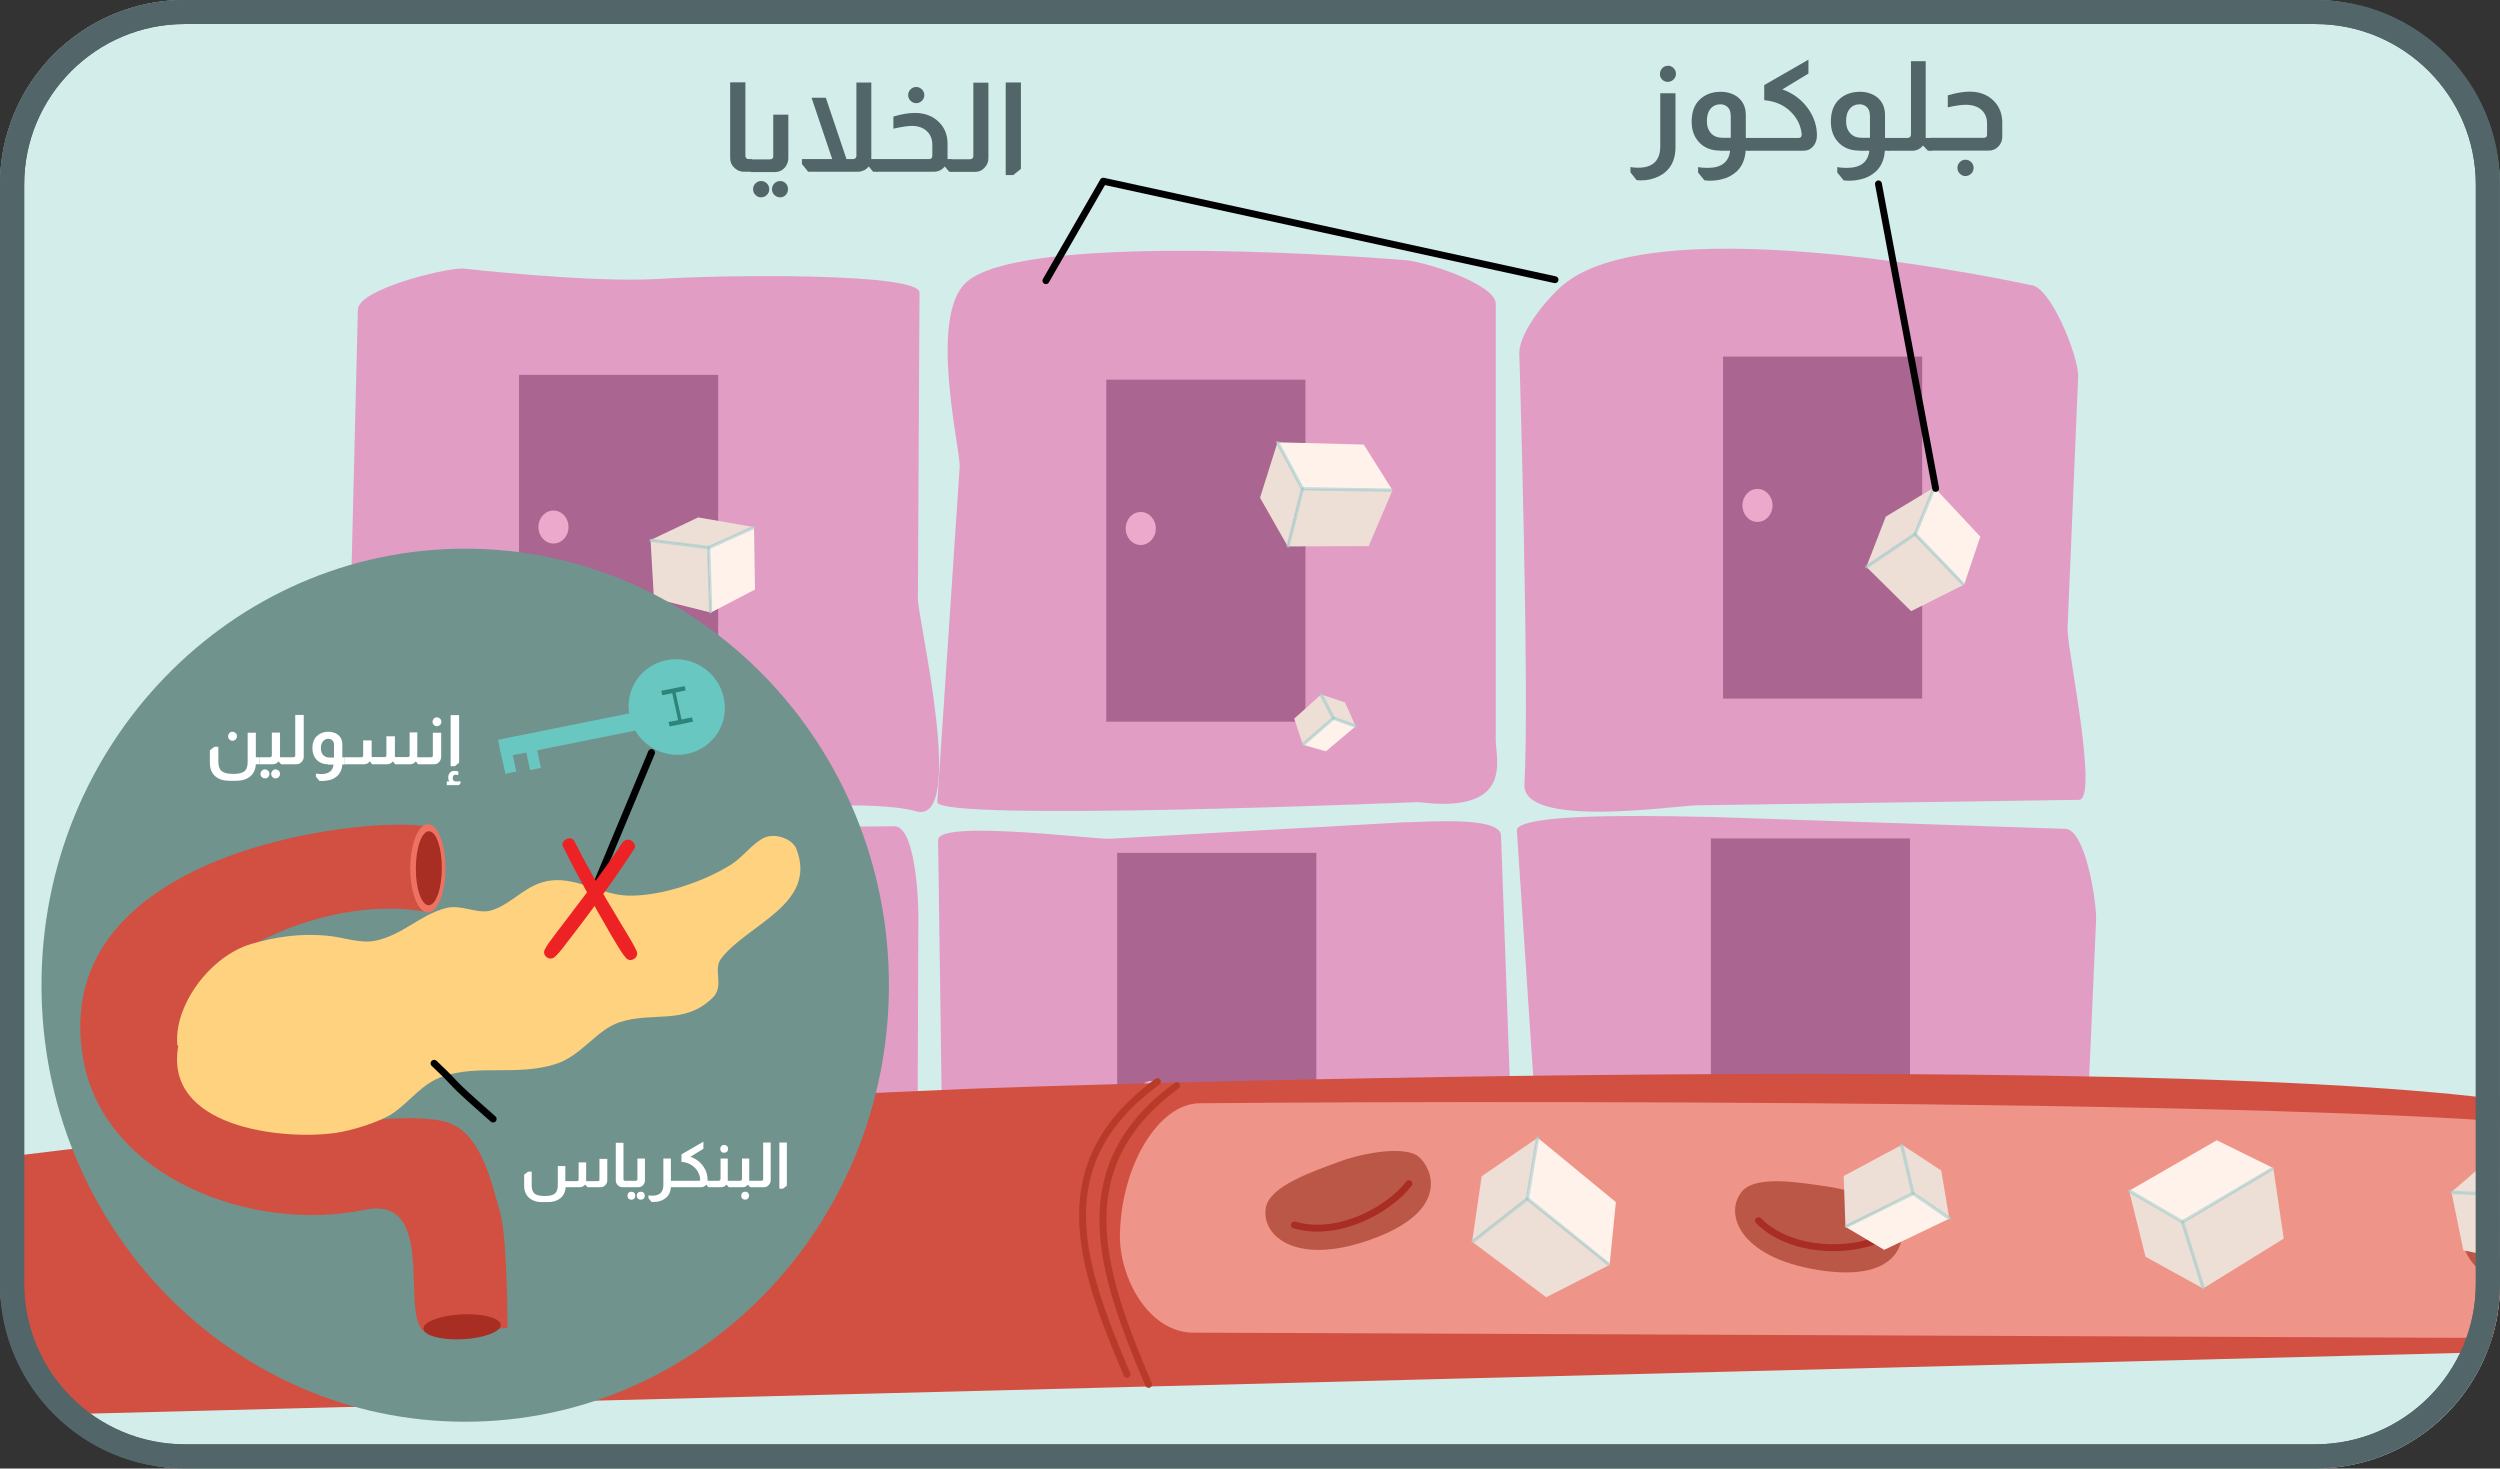
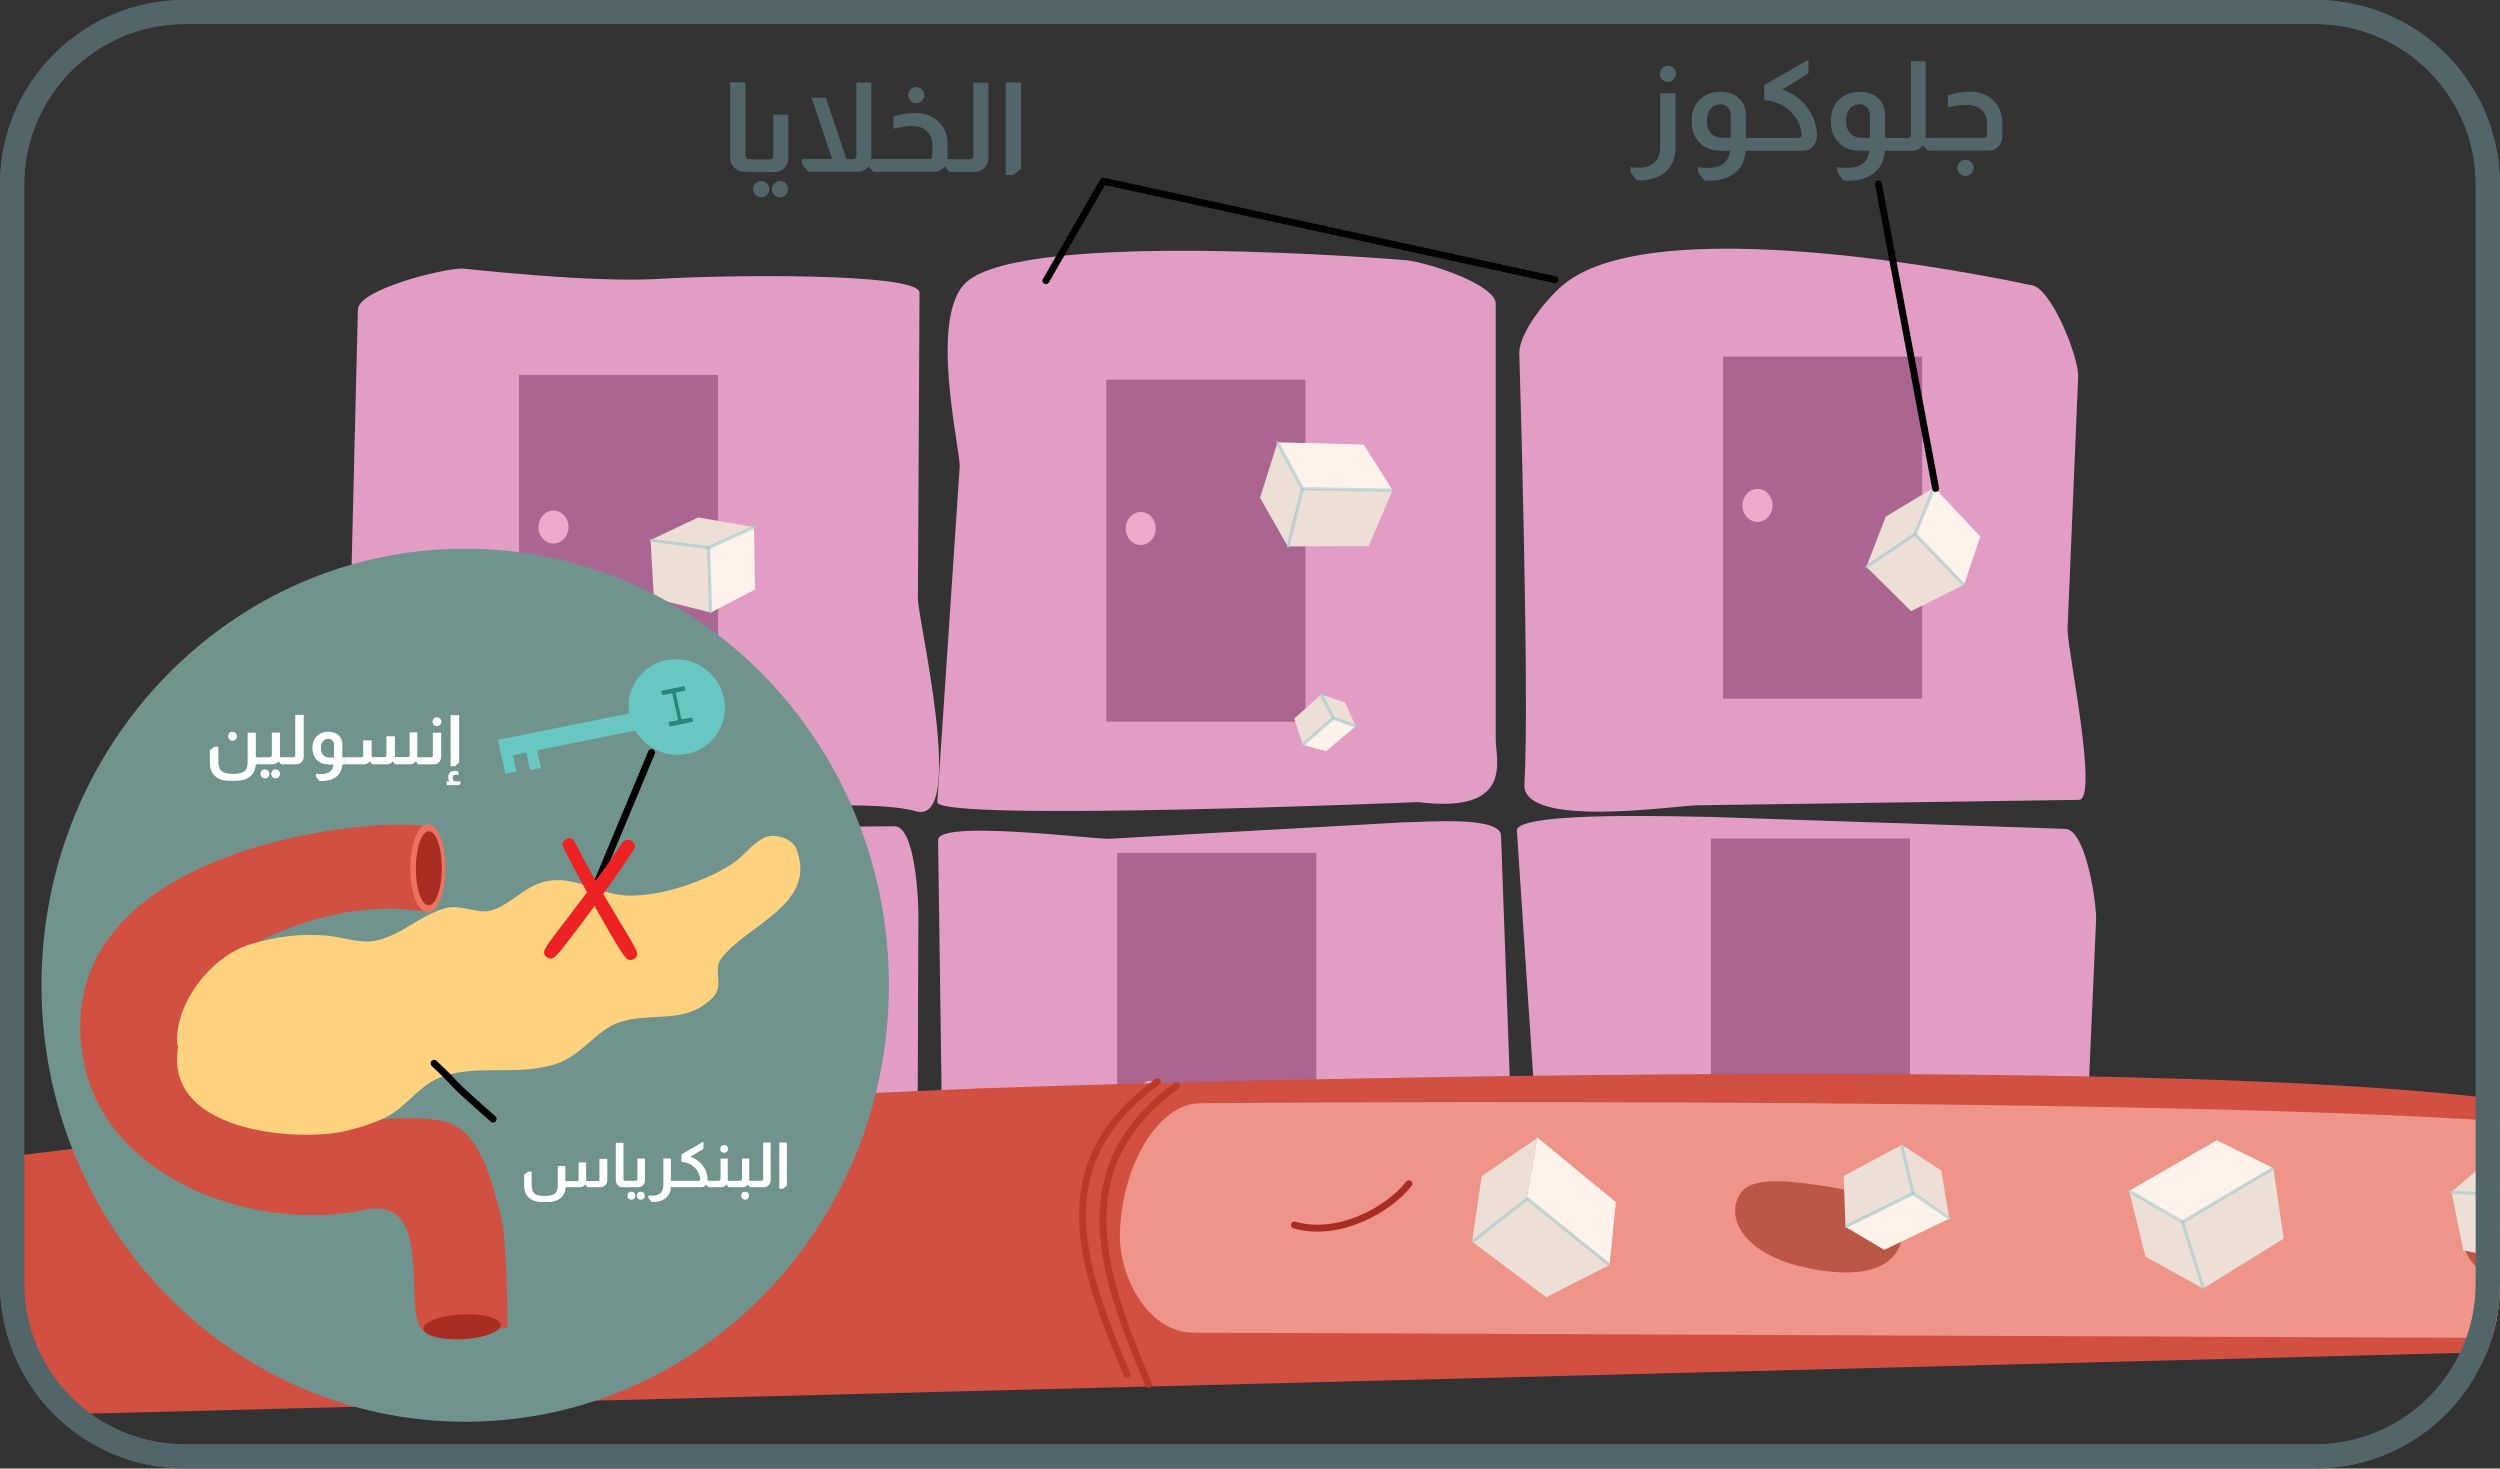
<svg xmlns="http://www.w3.org/2000/svg" id="Layer_1" data-name="Layer 1" viewBox="0 0 156.06 91.67">
  <rect x="0" y="0" width="156.06" height="91.67" fill="#333333" stroke="none" />
  <defs>
    <style>
      .cls-1 {
        clip-path: url(#clippath);
      }

      .cls-2, .cls-3, .cls-4, .cls-5, .cls-6, .cls-7 {
        fill: none;
      }

      .cls-2, .cls-8, .cls-9, .cls-10, .cls-11, .cls-12, .cls-13, .cls-14, .cls-15, .cls-16, .cls-17, .cls-18, .cls-19, .cls-20, .cls-21, .cls-22, .cls-23, .cls-24, .cls-25, .cls-26 {
        stroke-width: 0px;
      }

      .cls-27 {
        clip-path: url(#clippath-1);
      }

      .cls-3 {
        isolation: isolate;
        opacity: .58;
        stroke: #9fcece;
        stroke-width: .21px;
      }

      .cls-3, .cls-4, .cls-5, .cls-6, .cls-7 {
        stroke-linecap: round;
        stroke-linejoin: round;
      }

      .cls-8 {
        fill: #2c847b;
      }

      .cls-8, .cls-9, .cls-10, .cls-11, .cls-12, .cls-13, .cls-14, .cls-15, .cls-16, .cls-17, .cls-18, .cls-19 {
        fill-rule: evenodd;
      }

      .cls-9 {
        fill: #70938e;
      }

      .cls-10 {
        fill: #aa6590;
      }

      .cls-11 {
        fill: #a82d23;
      }

      .cls-12, .cls-21 {
        fill: #d15041;
      }

      .cls-13 {
        fill: #eda9cb;
      }

      .cls-14 {
        fill: #ee9488;
      }

      .cls-15 {
        fill: #edded6;
      }

      .cls-16 {
        fill: #fff2eb;
      }

      .cls-17 {
        fill: #69c7c1;
      }

      .cls-18 {
        fill: #ed7262;
      }

      .cls-19 {
        fill: #bb5746;
      }

      .cls-4, .cls-5, .cls-7 {
        stroke-width: .43px;
      }

      .cls-4, .cls-6 {
        stroke: #010101;
      }

      .cls-5 {
        stroke: #b83a28;
      }

      .cls-6 {
        stroke-width: .44px;
      }

      .cls-20 {
        fill: #526568;
      }

      .cls-22 {
        fill: #d3edeb;
      }

      .cls-23 {
        fill: #e29dc5;
      }

      .cls-24 {
        fill: #fff;
      }

      .cls-25 {
        fill: #ffd27f;
      }

      .cls-26 {
        fill: #ed2224;
      }

      .cls-7 {
        stroke: #a92d23;
      }
    </style>
    <clipPath id="clippath">
      <rect class="cls-2" x="0" y="0" width="156.06" height="91.67" rx="11.52" ry="11.52" />
    </clipPath>
    <clipPath id="clippath-1">
      <path id="_486" data-name="486" class="cls-2" d="M162.74,86.78c0,3.89-2.98,7.04-6.66,7.04H-.26c-3.68,0-6.66-3.15-6.66-7.04V1.1c0-3.89,2.98-7.04,6.66-7.04h156.33c3.68,0,6.66,3.15,6.66,7.04v85.68Z" />
    </clipPath>
  </defs>
  <g class="cls-1">
    <g class="cls-27">
-       <path id="_486-2" data-name="486" class="cls-22" d="M163.6,87.69c0,3.98-3,7.21-6.7,7.21H-.22c-3.7,0-6.7-3.23-6.7-7.21V-.03c0-3.98,3-7.21,6.7-7.21h157.13c3.7,0,6.7,3.23,6.7,7.21v87.72Z" />
      <g id="_948" data-name="948">
        <g id="_949" data-name="949">
          <path id="_950" data-name="950" class="cls-23" d="M93.37,46.18c0,1.25,1.16,4.64-4.84,3.89,0,0-30.02,1.25-30.02,0l1.4-20.96c0-1.25-1.95-9.37.42-11.5,3.72-3.34,27.13-1.39,27.13-1.39,1.25,0,5.91,1.49,5.91,2.74v27.22Z" />
          <path id="_951" data-name="951" class="cls-23" d="M129.07,39.36c0,1.25,1.95,10.57.7,10.57l-23.81.34c-1.25,0-10.97,1.5-10.8-1.32.33-5.5-.32-26.92-.32-26.92,0-1.25,1.65-3.33,2.73-4.24,6.03-5.1,29.16,0,29.16,0,1.25,0,3,4.41,3,5.67l-.67,15.91Z" />
          <path id="_952" data-name="952" class="cls-23" d="M57.3,37.4c0,1.25,3.06,14.15-.13,13.24-4.81-1.37-25.52,1.67-34.24-.36-3.07-.72-1.04-11.33-1.04-12.58l.45-18.37c0-1.25,5.28-2.57,6.53-2.57,0,0,8.05.91,12.25.65,4.1-.26,16.28-.4,16.28.86l-.1,19.14Z" />
          <path id="_953" data-name="953" class="cls-23" d="M94.51,74.95c0,1.25,1.11,8.22-.14,8.22l-28.18,1.67c-4.87.02-7.22-1.48-7.22-2.73l-.41-29.68c0-1.25,9.41-.07,10.66-.07l18.45-1.03c1.25,0,6.03-.42,6.03.84l.82,22.79Z" />
          <path id="_954" data-name="954" class="cls-23" d="M130.21,72.09c0,1.25,3.19,10.05,1.94,10.05l-33.98,2.44c-1.25,0-1.41-1.86-1.69-5.89-.45-6.57-1.79-26.85-1.79-26.85,0-1.25,10.99-.84,12.25-.84l21.97.74c1.25,0,1.94,4.37,1.94,5.62l-.65,14.72Z" />
          <path id="_955" data-name="955" class="cls-23" d="M57.24,80.23c0,1.25-10.03,4.71-17.71,4.2-3.94-.27-14.15.99-17-2.22-1.7-1.92.61-10.57.61-11.82,0,0,.47-9.81,1.03-12.8.27-1.43-.9-5.78.35-5.78l31.32-.23c1.25,0,1.49,4.3,1.49,5.56l-.09,23.1Z" />
        </g>
        <path id="_956" data-name="956" class="cls-10" d="M32.4,23.4h12.43v21.35s-12.43,0-12.43,0v-21.35Z" />
        <path id="_957" data-name="957" class="cls-10" d="M107.56,22.26h12.43v21.35h-12.43v-21.35Z" />
        <path id="_958" data-name="958" class="cls-10" d="M106.8,52.34h12.43v21.35h-12.43v-21.35Z" />
        <path id="_959" data-name="959" class="cls-10" d="M69.06,23.7h12.43v21.35h-12.43v-21.35Z" />
        <path id="_960" data-name="960" class="cls-13" d="M71.21,31.96c.52,0,.94.46.94,1.03s-.42,1.03-.94,1.03-.94-.46-.94-1.03.42-1.03.94-1.03Z" />
        <path id="_961" data-name="961" class="cls-10" d="M69.74,53.24h12.43v21.35h-12.43v-21.35Z" />
        <path id="_962" data-name="962" class="cls-10" d="M31.32,54.78h12.43v21.35h-12.43v-21.35Z" />
        <g id="_963" data-name="963">
          <path id="_964" data-name="964" class="cls-16" d="M79.72,27.61l5.41.14,1.78,2.83-5.64-.04-1.55-2.93Z" />
          <path id="_965" data-name="965" class="cls-15" d="M78.66,31.06l1.08-3.43,1.53,2.9-.89,3.57-1.73-3.04Z" />
          <path id="_966" data-name="966" class="cls-15" d="M81.26,30.55l5.67.04-1.49,3.5-5.05.02.87-3.56Z" />
          <path id="_967" data-name="967" class="cls-3" d="M81.29,30.55l-.88,3.54" />
          <path id="_968" data-name="968" class="cls-3" d="M81.32,30.51l5.51.09" />
          <path id="_969" data-name="969" class="cls-3" d="M81.31,30.52l-1.56-2.9" />
        </g>
        <g id="_970" data-name="970">
          <path id="_971" data-name="971" class="cls-16" d="M47.07,32.89l.06,3.91-2.76,1.44-.17-4.07,2.87-1.27Z" />
          <path id="_972" data-name="972" class="cls-15" d="M43.59,32.3l3.46.6-2.84,1.26-3.6-.45,2.97-1.41Z" />
          <path id="_973" data-name="973" class="cls-15" d="M44.19,34.15l.18,4.09-3.55-.89-.21-3.64,3.59.44Z" />
          <path id="_974" data-name="974" class="cls-3" d="M44.2,34.18l-3.57-.45" />
          <path id="_975" data-name="975" class="cls-3" d="M44.24,34.2l.12,3.99" />
          <path id="_976" data-name="976" class="cls-3" d="M44.23,34.19l2.84-1.28" />
        </g>
        <g id="_977" data-name="977">
          <path id="_978" data-name="978" class="cls-16" d="M120.73,30.41l2.89,3.09-1.01,2.99-3.09-3.15,1.22-2.93Z" />
          <path id="_979" data-name="979" class="cls-15" d="M117.7,32.26l3.02-1.82-1.2,2.9-3.01,2.03,1.2-3.1Z" />
          <path id="_980" data-name="980" class="cls-15" d="M119.5,33.34l3.1,3.16-3.3,1.65-2.8-2.77,3-2.03Z" />
          <path id="_981" data-name="981" class="cls-3" d="M119.52,33.36l-2.99,2.02" />
          <path id="_982" data-name="982" class="cls-3" d="M119.56,33.35l2.98,3.11" />
          <path id="_983" data-name="983" class="cls-3" d="M119.55,33.35l1.19-2.91" />
        </g>
        <path id="_984" data-name="984" class="cls-13" d="M34.55,31.87c.52,0,.94.46.94,1.03s-.42,1.03-.94,1.03-.94-.46-.94-1.03.42-1.03.94-1.03Z" />
        <path id="_985" data-name="985" class="cls-13" d="M109.71,30.52c.52,0,.94.46.94,1.03s-.42,1.03-.94,1.03-.94-.46-.94-1.03.42-1.03.94-1.03Z" />
        <path id="_986" data-name="986" class="cls-13" d="M71.9,67.47c.52,0,.94.46.94,1.03s-.42,1.03-.94,1.03-.94-.46-.94-1.03.42-1.03.94-1.03Z" />
        <path id="_987" data-name="987" class="cls-13" d="M33.47,69.31c.52,0,.94.46.94,1.03s-.42,1.03-.94,1.03-.94-.46-.94-1.03.42-1.03.94-1.03Z" />
        <g id="_988" data-name="988">
          <path id="_989" data-name="989" class="cls-21" d="M-10.3,74.92c2.25-4.16,68.94-6.87,68.94-6.87,6.52-.36,104.82-3.39,105.02,3.14,0,0,2.55,12.99-1.67,13.05L-5.22,88.52c-3.61.03-3.56-3.34-4.47-6.84-.71-2.74-1.22-5.63-.62-6.76Z" />
          <path id="_990" data-name="990" class="cls-14" d="M74.87,68.87c22.1-.2,89.38-.18,89.52,2.52,0,0,2.74,12.03-1.45,12.16l-88.28-.36c-2.93.12-4.82-3.44-4.75-6.18.11-4.36,2.45-8.11,4.96-8.14Z" />
          <path id="_991" data-name="991" class="cls-5" d="M72.25,67.52c-6.94,5.1-4.89,11.25-1.9,18.27" />
          <path id="_992" data-name="992" class="cls-5" d="M73.45,67.77c-6.94,5.09-4.74,11.62-1.75,18.65" />
          <g id="_993" data-name="993">
-             <path id="_994" data-name="994" class="cls-19" d="M83.57,72.53c1.63-.61,4.22-1.02,5.02-.3.85.76,1.84,3.26-2.63,5-4.89,1.91-7.25,0-6.94-1.84.22-1.35,2.98-2.28,4.55-2.86Z" />
            <path id="_995" data-name="995" class="cls-7" d="M87.95,73.89c-1.27,1.64-4.42,3.37-7.15,2.58" />
          </g>
          <g id="_996" data-name="996">
            <path id="_997" data-name="997" class="cls-19" d="M114.08,74.07c1.72.25,4.19,1.12,4.55,2.14.38,1.07.06,3.74-4.7,3.13-5.2-.67-6.37-3.47-5.21-4.94.84-1.08,3.7-.57,5.37-.33Z" />
-             <path id="_998" data-name="998" class="cls-7" d="M117.28,77.36c-1.9.83-5.5.84-7.51-1.16" />
          </g>
          <g id="_999" data-name="999">
            <path id="_1000" data-name="1000" class="cls-19" d="M159.51,75.76c1.72.25,4.19,1.12,4.55,2.14.38,1.07.06,3.74-4.7,3.13-5.2-.67-6.37-3.47-5.21-4.94.84-1.08,3.7-.57,5.36-.33Z" />
            <path id="_1001" data-name="1001" class="cls-7" d="M162.7,79.04c-1.9.83-5.5.84-7.51-1.16" />
          </g>
          <g id="_1002" data-name="1002">
            <path id="_1003" data-name="1003" class="cls-16" d="M132.88,74.35l5.5-3.17,3.52,1.73-5.67,3.42-3.35-1.98Z" />
            <path id="_1004" data-name="1004" class="cls-15" d="M133.93,78.45l-1.02-4.09,3.31,1.96,1.3,4.11-3.59-1.98Z" />
            <path id="_1005" data-name="1005" class="cls-15" d="M136.22,76.35l5.69-3.44.65,4.41-5.03,3.11-1.31-4.09Z" />
            <path id="_1006" data-name="1006" class="cls-3" d="M136.25,76.32l1.29,4.08" />
            <path id="_1007" data-name="1007" class="cls-3" d="M136.26,76.26l5.57-3.29" />
            <path id="_1008" data-name="1008" class="cls-3" d="M136.25,76.28l-3.34-1.94" />
          </g>
          <g id="_1009" data-name="1009">
            <path id="_1010" data-name="1010" class="cls-16" d="M95.97,71.01l4.9,4.03-.39,3.9-5.19-4.11.68-3.83Z" />
            <path id="_1011" data-name="1011" class="cls-15" d="M92.49,73.43l3.47-2.39-.67,3.78-3.39,2.66.59-4.05Z" />
            <path id="_1012" data-name="1012" class="cls-15" d="M95.27,74.84l5.21,4.12-3.96,2.02-4.63-3.47,3.37-2.66Z" />
            <path id="_1013" data-name="1013" class="cls-3" d="M95.31,74.86l-3.37,2.64" />
            <path id="_1014" data-name="1014" class="cls-3" d="M95.36,74.84l5.03,4.06" />
-             <path id="_1015" data-name="1015" class="cls-3" d="M95.34,74.84l.64-3.81" />
          </g>
          <g id="_1016" data-name="1016">
            <path id="_1017" data-name="1017" class="cls-16" d="M121.71,76.06l-4.09,1.96-2.41-1.43,4.23-2.13,2.28,1.59Z" />
            <path id="_1018" data-name="1018" class="cls-15" d="M121.18,73.07l.5,2.97-2.25-1.58-.7-3,2.45,1.61Z" />
            <path id="_1019" data-name="1019" class="cls-15" d="M119.44,74.45l-4.24,2.14-.11-3.18,3.64-1.95.71,2.99Z" />
            <path id="_1020" data-name="1020" class="cls-3" d="M119.41,74.47l-.7-2.98" />
            <path id="_1021" data-name="1021" class="cls-3" d="M119.41,74.51l-4.15,2.04" />
            <path id="_1022" data-name="1022" class="cls-3" d="M119.41,74.49l2.28,1.57" />
          </g>
          <g id="_1023" data-name="1023">
            <path id="_1024" data-name="1024" class="cls-16" d="M157.6,73.01l.67,3.92-1.78,1.69-.78-4.07,1.89-1.54Z" />
            <path id="_1025" data-name="1025" class="cls-15" d="M154.97,72.74l2.62.29-1.87,1.52-2.7-.13,1.94-1.68Z" />
            <path id="_1026" data-name="1026" class="cls-15" d="M155.71,74.54l.79,4.08-2.73-.57-.74-3.63,2.69.12Z" />
            <path id="_1027" data-name="1027" class="cls-3" d="M155.72,74.56l-2.68-.13" />
            <path id="_1028" data-name="1028" class="cls-3" d="M155.75,74.58l.72,3.98" />
            <path id="_1029" data-name="1029" class="cls-3" d="M155.74,74.57l1.86-1.54" />
          </g>
        </g>
        <path id="_1030" data-name="1030" class="cls-4" d="M65.29,17.52l3.58-6.21,28.2,6.15" />
        <path id="_1061" data-name="1061" class="cls-4" d="M117.26,11.48l3.57,19.01" />
        <g id="_1072" data-name="1072">
          <path id="_1073" data-name="1073" class="cls-16" d="M84.63,45.33l-1.86,1.57-1.44-.41,1.9-1.67,1.39.52Z" />
          <path id="_1074" data-name="1074" class="cls-15" d="M83.96,43.85l.66,1.47-1.38-.51-.77-1.46,1.49.5Z" />
          <path id="_1075" data-name="1075" class="cls-15" d="M83.24,44.8l-1.91,1.68-.54-1.62,1.68-1.51.77,1.45Z" />
          <path id="_1076" data-name="1076" class="cls-3" d="M83.23,44.81l-.76-1.45" />
          <path id="_1077" data-name="1077" class="cls-3" d="M83.23,44.84l-1.87,1.62" />
          <path id="_1078" data-name="1078" class="cls-3" d="M83.23,44.83l1.39.5" />
        </g>
      </g>
    </g>
    <g id="_1035" data-name="1035">
      <path id="_1036" data-name="1036" class="cls-9" d="M29.04,34.25c14.61,0,26.45,12.2,26.45,27.25,0,15.05-11.84,27.25-26.45,27.25S2.59,76.55,2.59,61.5c0-15.05,11.84-27.25,26.45-27.25Z" />
      <g id="_1037" data-name="1037">
        <path id="_1038" data-name="1038" class="cls-12" d="M31.25,75.83c.43,1.55.43,7.06.43,7.06,0,0-3.91.36-4.86.32-2.2-.1.81-8.7-4.05-7.69-7.11,1.47-16.23-2.05-17.56-9.33-2.5-13.67,19.29-15.4,21.7-14.52.53.19.52,5.42-.24,5.27-6.77-1.32-16,3.55-15.57,8.01.28,2.91,3.14,4.64,6.14,5.1,3.1.48,7.43-.66,10.35-.08,2.39.47,3.06,3.7,3.67,5.87Z" />
        <path id="_1039" data-name="1039" class="cls-11" d="M31.26,82.7c.02.43-1.04.83-2.37.9-1.33.07-2.43-.23-2.46-.65-.02-.43,1.04-.83,2.37-.9,1.33-.07,2.43.23,2.46.65Z" />
        <path id="_1040" data-name="1040" class="cls-18" d="M26.72,51.45c.61,0,1.09,1.24,1.09,2.76,0,1.52-.5,2.76-1.11,2.75-.61,0-1.09-1.24-1.09-2.76,0-1.52.5-2.76,1.11-2.75Z" />
        <path id="_1041" data-name="1041" class="cls-11" d="M26.78,51.89c.45,0,.81,1.04.8,2.31,0,1.28-.37,2.31-.82,2.31-.45,0-.81-1.04-.8-2.31,0-1.28.37-2.31.82-2.31Z" />
        <path id="_1042" data-name="1042" class="cls-25" d="M11.07,65.25c-.23-2.48,2.04-5.57,4.63-6.33,1.58-.46,3.07-.66,4.72-.51.93.08,2.06.5,2.98.32,1.71-.34,2.8-1.61,4.42-2.04,1.03-.27,1.98.43,2.92.12,1.33-.44,2.13-1.69,3.7-1.85,1.67-.17,3.16.93,4.83.95,2.03.03,4.69-.88,6.37-1.94.74-.47,1.25-1.24,2.01-1.65.65-.35,1.81,0,2.07.69,1.31,3.44-3.03,4.67-4.69,6.81-.57.73.23,1.71-.55,2.47-1.76,1.72-3.72.84-5.79,1.52-1.5.49-2.36,2.1-4.03,2.62-2.36.74-4.7.02-6.94.74-1.36.43-2.06,1.54-3.19,2.32-.82.56-2.64,1.11-3.64,1.24-3.34.45-10.68-.36-9.76-5.44" />
        <g id="_1043" data-name="1043">
          <g id="_1044" data-name="1044">
            <g id="_1045" data-name="1045">
              <path class="cls-17" d="M41.6,41.21c1.62-.33,3.22.72,3.58,2.33.36,1.62-.67,3.19-2.29,3.52-1.62.33-3.22-.72-3.58-2.33-.36-1.62.67-3.19,2.29-3.52Z" />
            </g>
            <g id="_1046" data-name="1046">
              <path class="cls-17" d="M31.09,46.18l9.89-1.99.24,1.1-9.89,1.99-.24-1.1Z" />
            </g>
            <g id="_1047" data-name="1047">
              <path class="cls-17" d="M32.71,46.33l.68-.14.38,1.74-.68.14-.38-1.74Z" />
            </g>
            <g id="_1048" data-name="1048">
              <path class="cls-17" d="M31.17,46.56l.68-.14.38,1.74-.68.14-.38-1.74Z" />
            </g>
          </g>
          <g id="_1049" data-name="1049">
            <g id="_1050" data-name="1050">
              <path class="cls-8" d="M41.28,43.12l1.46-.29.06.27-1.46.3-.06-.27Z" />
            </g>
            <g id="_1051" data-name="1051">
              <path class="cls-8" d="M41.74,45.07l1.46-.29.06.27-1.46.3-.06-.27Z" />
            </g>
            <g id="_1052" data-name="1052">
              <path class="cls-8" d="M41.94,43.16l.21-.04.4,1.83-.21.04-.4-1.83Z" />
            </g>
          </g>
        </g>
      </g>
      <path id="_1053" data-name="1053" class="cls-6" d="M27.1,66.38c1.92,1.81.43.61,3.68,3.47" />
      <path id="_1054" data-name="1054" class="cls-6" d="M40.67,46.98l-3.67,8.79" />
      <g id="_1059" data-name="1059">
        <path class="cls-26" d="M38.89,52.54c-.14.21-.28.42-.42.63-.16.23-.32.46-.48.69-.18.26-.37.52-.56.78-.2.28-.41.55-.61.83-.2.27-.41.54-.61.81-.19.25-.38.49-.56.74-.16.21-.32.42-.48.63-.13.17-.26.34-.39.51-.1.13-.2.26-.3.4-.07.1-.15.2-.22.3-.05.07-.1.15-.15.23-.04.06-.07.12-.1.18-.2.37.3.75.61.47.05-.05.1-.09.15-.14.06-.06.12-.13.18-.2.08-.1.16-.19.23-.29.1-.13.2-.26.31-.4.13-.17.26-.34.39-.51.16-.21.32-.42.48-.63.19-.25.37-.5.56-.75.2-.27.4-.55.6-.83.2-.28.41-.56.61-.85.19-.26.37-.53.56-.8.16-.24.32-.47.48-.71.14-.21.28-.43.42-.64.24-.37-.43-.8-.67-.44Z" />
      </g>
      <g id="_1060" data-name="1060">
        <path class="cls-26" d="M35.15,52.85c.1.21.21.42.32.64.12.23.24.46.36.7.13.24.26.48.39.73.13.23.25.47.38.7.12.22.25.45.37.67.12.22.24.44.36.65.12.22.25.43.37.64.12.2.23.4.34.6.1.18.21.35.31.52.09.14.17.28.25.42.07.11.13.21.2.31.05.07.1.14.15.21.04.05.08.1.12.15.28.34.85-.01.67-.42-.02-.06-.05-.11-.08-.17-.04-.08-.08-.15-.12-.23-.06-.1-.12-.21-.18-.32-.08-.14-.17-.27-.25-.42-.1-.17-.21-.34-.31-.51-.12-.19-.23-.39-.35-.59-.13-.21-.25-.42-.38-.63-.13-.21-.25-.42-.38-.64-.13-.22-.26-.44-.38-.66-.13-.23-.26-.46-.39-.69-.13-.24-.27-.48-.39-.71-.13-.23-.25-.46-.36-.68-.11-.21-.22-.42-.32-.62-.19-.39-.9-.04-.71.35Z" />
      </g>
    </g>
  </g>
  <path class="cls-20" d="M144.53,1.5c5.53,0,10.02,4.5,10.02,10.02v68.62c0,5.53-4.5,10.02-10.02,10.02H11.53c-5.53,0-10.02-4.5-10.02-10.02V11.52C1.51,6,6,1.5,11.53,1.5h133.01M144.53,0H11.53C5.16,0,0,5.16,0,11.52v68.62c0,6.36,5.16,11.52,11.52,11.52h133.01c6.36,0,11.52-5.16,11.52-11.52V11.52C156.06,5.16,150.9,0,144.53,0h0Z" />
  <path class="cls-20" d="M144.53,1.5c5.53,0,10.02,4.5,10.02,10.02v68.62c0,5.53-4.5,10.02-10.02,10.02H11.53c-5.53,0-10.02-4.5-10.02-10.02V11.52C1.51,6,6,1.5,11.53,1.5h133.01M144.53,0H11.53C5.16,0,0,5.16,0,11.52v68.62c0,6.36,5.16,11.52,11.52,11.52h133.01c6.36,0,11.52-5.16,11.52-11.52V11.52C156.06,5.16,150.9,0,144.53,0h0Z" />
  <g>
    <path class="cls-20" d="M104.59,5.81v3.4c0,.65-.21,1.16-.62,1.52-.26.23-.6.39-1.01.48-.15.03-.33.05-.53.05-.07,0-.16,0-.27-.02l-.38-.48v-.33c.17.03.33.04.48.04.92,0,1.38-.45,1.38-1.34v-3.31h.95ZM104.11,4.1c.14,0,.26.05.36.15.1.1.15.22.15.36s-.05.25-.15.35c-.1.1-.22.15-.36.15s-.26-.05-.35-.14c-.1-.1-.14-.21-.14-.35s.05-.26.14-.36c.1-.1.21-.15.35-.15Z" />
    <path class="cls-20" d="M107.36,9.4c-.57,0-1.02-.19-1.35-.58-.28-.33-.41-.74-.41-1.23,0-.58.16-1.04.49-1.36.34-.33.78-.5,1.32-.5.39,0,.73.1,1.01.29.37.27.56.65.56,1.15v1.44h.25v.8h-.26c-.04.56-.23,1-.59,1.32-.25.22-.55.38-.9.46-.24.06-.48.09-.72.09-.08,0-.19,0-.34-.02h-.02l-.4-.49v-.34c.21.04.41.05.6.05.85,0,1.32-.36,1.4-1.07h-.65ZM108.03,7.16c0-.21-.07-.37-.2-.49-.12-.1-.26-.16-.42-.16-.26,0-.48.09-.63.28-.16.19-.23.44-.23.77s.09.57.26.76c.17.19.41.28.7.28h.53v-1.44Z" />
    <path class="cls-20" d="M112.89,3.71v.88l-1.63.99c.67.24,1.21.64,1.61,1.2.36.51.55,1.07.55,1.67,0,.28-.08.51-.24.69-.16.18-.36.27-.61.27h-3.4v-.8h3.1c.13,0,.2-.07.2-.2-.04-.49-.22-.91-.54-1.28-.43-.5-1.01-.8-1.75-.87-.04,0-.05-.02-.05-.06v-.89l2.77-1.59Z" />
    <path class="cls-20" d="M116.05,9.4c-.57,0-1.02-.19-1.35-.58-.28-.33-.41-.74-.41-1.23,0-.58.16-1.04.49-1.36.34-.33.78-.5,1.32-.5.39,0,.73.1,1.01.29.37.27.56.65.56,1.15v1.44h.25v.8h-.26c-.04.56-.23,1-.59,1.32-.25.22-.55.38-.9.46-.24.06-.48.09-.72.09-.08,0-.19,0-.34-.02h-.02l-.4-.49v-.34c.21.04.41.05.6.05.85,0,1.32-.36,1.4-1.07h-.65ZM116.72,7.16c0-.21-.07-.37-.2-.49-.12-.1-.26-.16-.42-.16-.26,0-.48.09-.63.28-.16.19-.23.44-.23.77s.09.57.26.76c.17.19.41.28.7.28h.53v-1.44Z" />
    <path class="cls-20" d="M120.21,3.82v4.79h.4v.8h-.26l-.3-.32h-.01c-.18.21-.4.32-.66.32h-1.5v-.8h1.2c.06,0,.11-.02.16-.06.03-.05.05-.1.05-.13V3.82h.94Z" />
    <path class="cls-20" d="M121.6,5.95c.51-.15.96-.23,1.35-.23.63,0,1.14.2,1.52.59.35.36.52.81.52,1.34v.89c0,.21-.07.41-.22.58-.17.19-.38.28-.62.28h-3.59v-.8h3.28c.13,0,.2-.06.2-.19v-.7c0-.36-.12-.65-.36-.86-.24-.21-.56-.31-.98-.31-.24,0-.61.05-1.11.16v-.76ZM122.69,9.97c.14,0,.26.05.36.15s.15.22.15.36-.05.26-.15.36-.22.15-.36.15-.25-.05-.35-.15-.15-.22-.15-.36.05-.26.15-.36.22-.15.35-.15Z" />
  </g>
  <g>
    <path class="cls-20" d="M46.53,5.15v4.59c0,.05.02.09.05.12.03.05.08.07.15.07h.2v.79h-.51c-.21,0-.4-.08-.56-.23-.19-.17-.28-.38-.28-.63v-4.72h.95Z" />
    <path class="cls-20" d="M49.21,7.15v2.73c0,.2-.07.39-.2.56-.17.2-.38.3-.64.3h-1.5v-.79h1.2c.06,0,.11-.02.15-.06.04-.04.05-.08.05-.13v-2.6h.94ZM47.51,11.3c.14,0,.26.05.36.15s.15.22.15.36-.05.26-.15.36-.22.15-.36.15-.25-.05-.35-.15-.15-.22-.15-.36.05-.26.15-.36.22-.15.35-.15ZM48.7,11.3c.14,0,.26.05.35.15.1.1.14.22.14.36s-.05.26-.14.36c-.1.1-.21.15-.35.15s-.26-.05-.36-.15-.15-.22-.15-.36.05-.26.15-.36.22-.15.36-.15Z" />
    <path class="cls-20" d="M54.39,5.15v4.58c0,.09,0,.16,0,.2h.41v.79h-.3l-.26-.32h-.02c-.09.11-.2.2-.31.24-.11.05-.23.08-.33.08h-3.13l-.39-.48v-.31h1.89l-1.29-3.83h.89l1.29,3.83h.42c.06,0,.11-.02.15-.06.03-.04.05-.09.05-.13v-4.59h.95Z" />
    <path class="cls-20" d="M55.76,7.28c.49-.15.94-.23,1.35-.23.63,0,1.14.2,1.52.59.35.35.52.8.52,1.34v.95h.26v.79h-.16l-.26-.32h-.02c-.18.21-.4.32-.66.32h-3.59v-.79h3.28c.13,0,.2-.07.2-.2v-.7c0-.35-.12-.64-.35-.85-.24-.22-.55-.32-.93-.32-.25,0-.64.06-1.15.17v-.76ZM57.19,5.43c.14,0,.26.05.36.15s.15.22.15.36-.05.25-.15.35-.22.15-.36.15-.25-.05-.35-.15c-.1-.1-.15-.22-.15-.35s.05-.26.15-.36c.1-.1.21-.15.35-.15Z" />
    <path class="cls-20" d="M61.7,5.15v4.72c0,.22-.07.41-.21.56-.16.2-.37.3-.63.3h-1.5v-.79h1.2c.06,0,.11-.02.15-.06.04-.04.05-.08.05-.13v-4.59h.94Z" />
    <path class="cls-20" d="M63.73,5.15v5.39l-.48.39h-.47v-5.78h.95Z" />
  </g>
  <g>
    <path class="cls-24" d="M37.91,72.32v1.36c0,.12-.04.22-.12.3-.08.08-.18.13-.3.13h-.81l-.15-.16h-.01c-.09.11-.19.16-.33.16h-.88c-.02.31-.14.55-.36.71-.19.15-.44.22-.74.22h-.38c-.35,0-.62-.1-.83-.29-.18-.18-.28-.42-.28-.73v-.69l.24-.19h.23v.85c0,.25.06.42.18.52s.33.15.63.15.5-.05.62-.14c.13-.1.2-.28.2-.53v-1.2h.47v.94h.73c.06,0,.1-.03.1-.1v-1.07h.47v1.04c0,.06,0,.1,0,.13h.73c.07,0,.1-.03.1-.1v-1.29h.47Z" />
    <path class="cls-24" d="M38.92,71.33v2.29s0,.05.02.06c.02.02.04.03.07.03h.1v.4h-.25c-.11,0-.2-.04-.28-.11-.09-.08-.14-.19-.14-.31v-2.35h.47Z" />
    <path class="cls-24" d="M40.26,72.32v1.36c0,.1-.03.19-.1.28-.08.1-.19.15-.32.15h-.75v-.4h.6s.05-.01.07-.03c.02-.02.03-.04.03-.07v-1.29h.47ZM39.41,74.39c.07,0,.13.02.18.07.05.05.07.11.07.18s-.02.13-.07.18c-.05.05-.11.07-.18.07s-.13-.02-.17-.07c-.05-.05-.07-.11-.07-.18s.02-.13.07-.18c.05-.05.11-.07.17-.07ZM40,74.39c.07,0,.13.02.18.07.05.05.07.11.07.18s-.02.13-.07.18c-.05.05-.11.07-.18.07s-.13-.02-.18-.07c-.05-.05-.07-.11-.07-.18s.02-.13.07-.18c.05-.05.11-.07.18-.07Z" />
    <path class="cls-24" d="M41.88,72.32v1.39h.2v.4h-.2c-.02.31-.14.55-.37.71-.19.14-.42.21-.69.21-.05,0-.1,0-.15,0l-.19-.24v-.17c.08.01.16.02.24.02.46,0,.69-.22.69-.67v-1.65h.47Z" />
    <path class="cls-24" d="M43.91,71.27v.44l-.81.5c.34.12.61.32.81.61.18.25.26.53.26.84v.05h.12v.4h-.07l-.13-.16h0c-.09.11-.2.16-.33.16h-1.69v-.4h1.54c.07,0,.1-.03.1-.1-.02-.22-.1-.42-.24-.61-.22-.27-.52-.43-.9-.47-.02,0-.03-.01-.03-.03v-.44l1.38-.8Z" />
    <path class="cls-24" d="M45.43,72.32v1.39h.2v.4h-.14l-.14-.16h0c-.09.11-.2.16-.33.16h-.75v-.4h.59s.06-.01.08-.03c.02-.02.04-.05.04-.08v-1.28h.47ZM45.2,71.47c.07,0,.13.02.18.07.05.05.07.11.07.18s-.02.13-.07.17c-.05.05-.11.07-.18.07s-.13-.02-.17-.07c-.05-.05-.07-.11-.07-.17s.02-.13.07-.18c.05-.05.11-.07.17-.07Z" />
    <path class="cls-24" d="M46.77,72.32v1.39h.2v.4h-.14l-.14-.16h0c-.09.11-.2.16-.33.16h-.75v-.4h.59s.06-.01.08-.03c.02-.02.04-.05.04-.08v-1.28h.47ZM46.52,74.39c.07,0,.13.02.17.07.05.05.07.11.07.18s-.03.13-.07.18c-.05.05-.11.07-.17.07s-.13-.02-.18-.07c-.05-.05-.07-.11-.07-.18s.02-.13.07-.18c.05-.05.11-.07.18-.07Z" />
    <path class="cls-24" d="M48.11,71.33v2.35c0,.11-.04.2-.11.28-.08.1-.18.15-.31.15h-.75v-.4h.6s.05-.01.07-.03c.02-.02.03-.04.03-.07v-2.29h.47Z" />
    <path class="cls-24" d="M49.12,71.33v2.68l-.24.19h-.23v-2.88h.47Z" />
  </g>
  <g>
    <path class="cls-24" d="M15.97,45.73v1.54h.22v.44h-.22c-.02.34-.15.6-.38.78-.22.17-.5.25-.84.25h-.43c-.37,0-.66-.09-.88-.28-.23-.2-.34-.48-.34-.85v-.77l.27-.22h.26v.94c0,.27.07.46.21.58.14.11.37.17.71.17s.55-.05.69-.15c.15-.11.22-.31.22-.59v-1.83h.53ZM14.51,45.68c.08,0,.14.03.2.08s.08.12.08.2-.03.14-.08.2-.12.08-.2.08-.14-.03-.19-.08-.08-.12-.08-.2.03-.14.08-.2.12-.08.19-.08Z" />
    <path class="cls-24" d="M17.48,45.73v1.54h.22v.44h-.15l-.16-.18h0c-.1.12-.22.18-.37.18h-.83v-.44h.65s.07-.01.09-.03c.03-.02.04-.05.04-.09v-1.42h.52ZM16.54,48.03c.08,0,.14.03.2.08.05.05.08.12.08.2s-.03.14-.08.2c-.05.05-.12.08-.2.08s-.14-.03-.2-.08c-.05-.05-.08-.12-.08-.2s.03-.14.08-.2c.05-.05.12-.08.2-.08ZM17.2,48.03c.08,0,.14.03.2.08.05.05.08.12.08.2s-.03.14-.08.2c-.05.05-.12.08-.2.08s-.14-.03-.19-.08c-.05-.05-.08-.12-.08-.2s.03-.14.08-.2c.05-.05.12-.08.19-.08Z" />
    <path class="cls-24" d="M18.96,44.63v2.61c0,.12-.04.22-.12.31-.09.11-.21.16-.35.16h-.83v-.44h.66s.06-.01.08-.03c.02-.02.03-.04.03-.07v-2.54h.52Z" />
    <path class="cls-24" d="M20.48,47.71c-.32,0-.56-.11-.75-.32-.15-.18-.23-.41-.23-.68,0-.32.09-.57.27-.75.19-.18.43-.28.73-.28.21,0,.4.05.56.16.21.15.31.36.31.64v.8h.14v.44h-.14c-.02.31-.13.55-.33.73-.14.12-.3.21-.5.25-.14.03-.27.05-.4.05-.04,0-.11,0-.19,0h-.01l-.22-.27v-.19c.12.02.23.03.33.03.47,0,.73-.2.77-.59h-.36ZM20.85,46.48c0-.11-.04-.21-.11-.27-.07-.06-.14-.09-.23-.09-.15,0-.26.05-.35.16s-.13.25-.13.43.05.31.14.42c.1.1.22.16.39.16h.29v-.8Z" />
    <path class="cls-24" d="M26.05,45.73v1.54h.22v.44h-.17l-.14-.18h0c-.1.12-.22.18-.37.18h-.92l-.14-.18h-.01c-.09.12-.21.18-.36.18h-.93l-.14-.18h-.01c-.09.12-.21.18-.36.18h-1.22v-.44h1.06c.07,0,.11-.04.11-.11v-.94h.53v.91c0,.06,0,.1,0,.13h.81c.07,0,.11-.04.11-.11v-1.19h.53v1.15s0,.04,0,.08v.07h.81c.07,0,.11-.04.11-.11v-1.43h.53Z" />
    <path class="cls-24" d="M27.54,45.73v1.51c0,.11-.04.22-.11.31-.09.11-.21.16-.35.16h-.83v-.44h.66s.06-.01.08-.03c.02-.02.03-.04.03-.07v-1.43h.52ZM27.27,44.78c.08,0,.14.03.2.08.05.05.08.12.08.2s-.03.14-.08.19c-.05.05-.12.08-.2.08s-.14-.03-.19-.08-.08-.12-.08-.19.03-.14.08-.2.12-.08.19-.08Z" />
    <path class="cls-24" d="M28.05,48.78c-.05-.07-.07-.15-.07-.25,0-.12.04-.22.11-.3s.17-.11.3-.11c.07,0,.14.01.22.04v.23c-.06-.02-.11-.03-.16-.03-.13,0-.19.07-.19.21,0,.06.01.1.04.14.04.05.09.07.16.07h.29v.11l-.1.12h-.76v-.23h.17ZM28.66,44.63v2.98l-.27.22h-.26v-3.19h.53Z" />
  </g>
</svg>